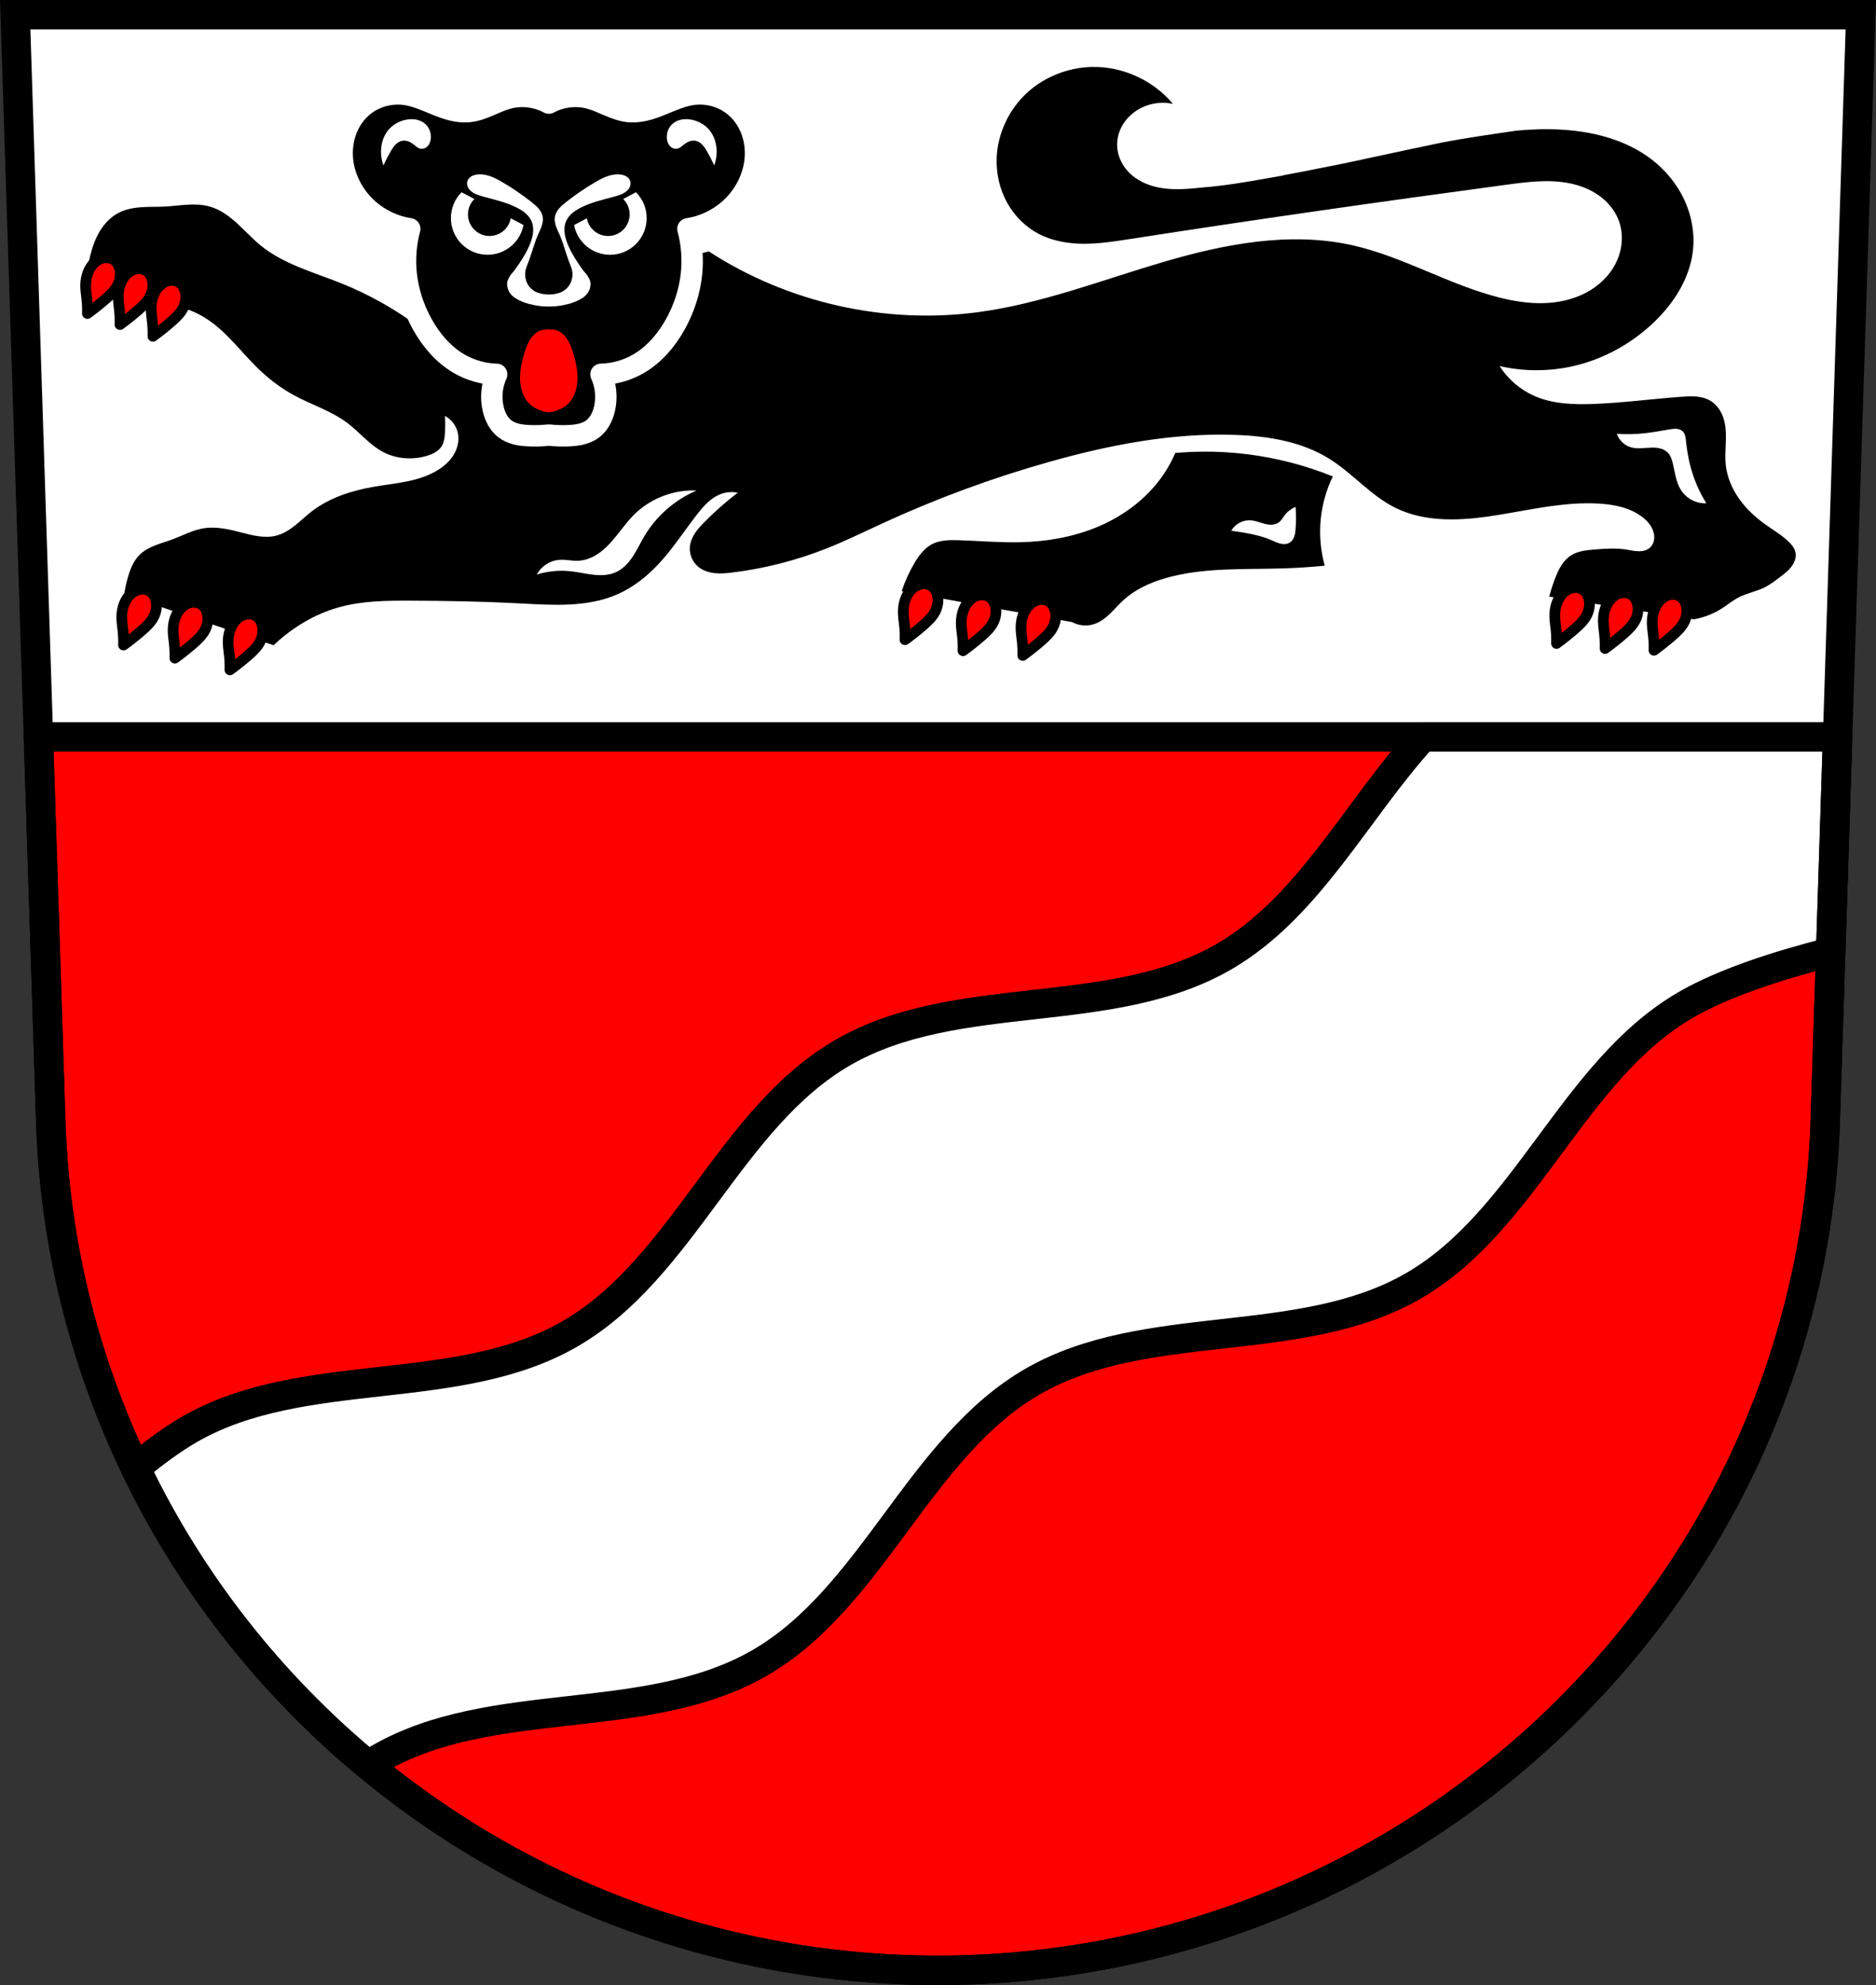
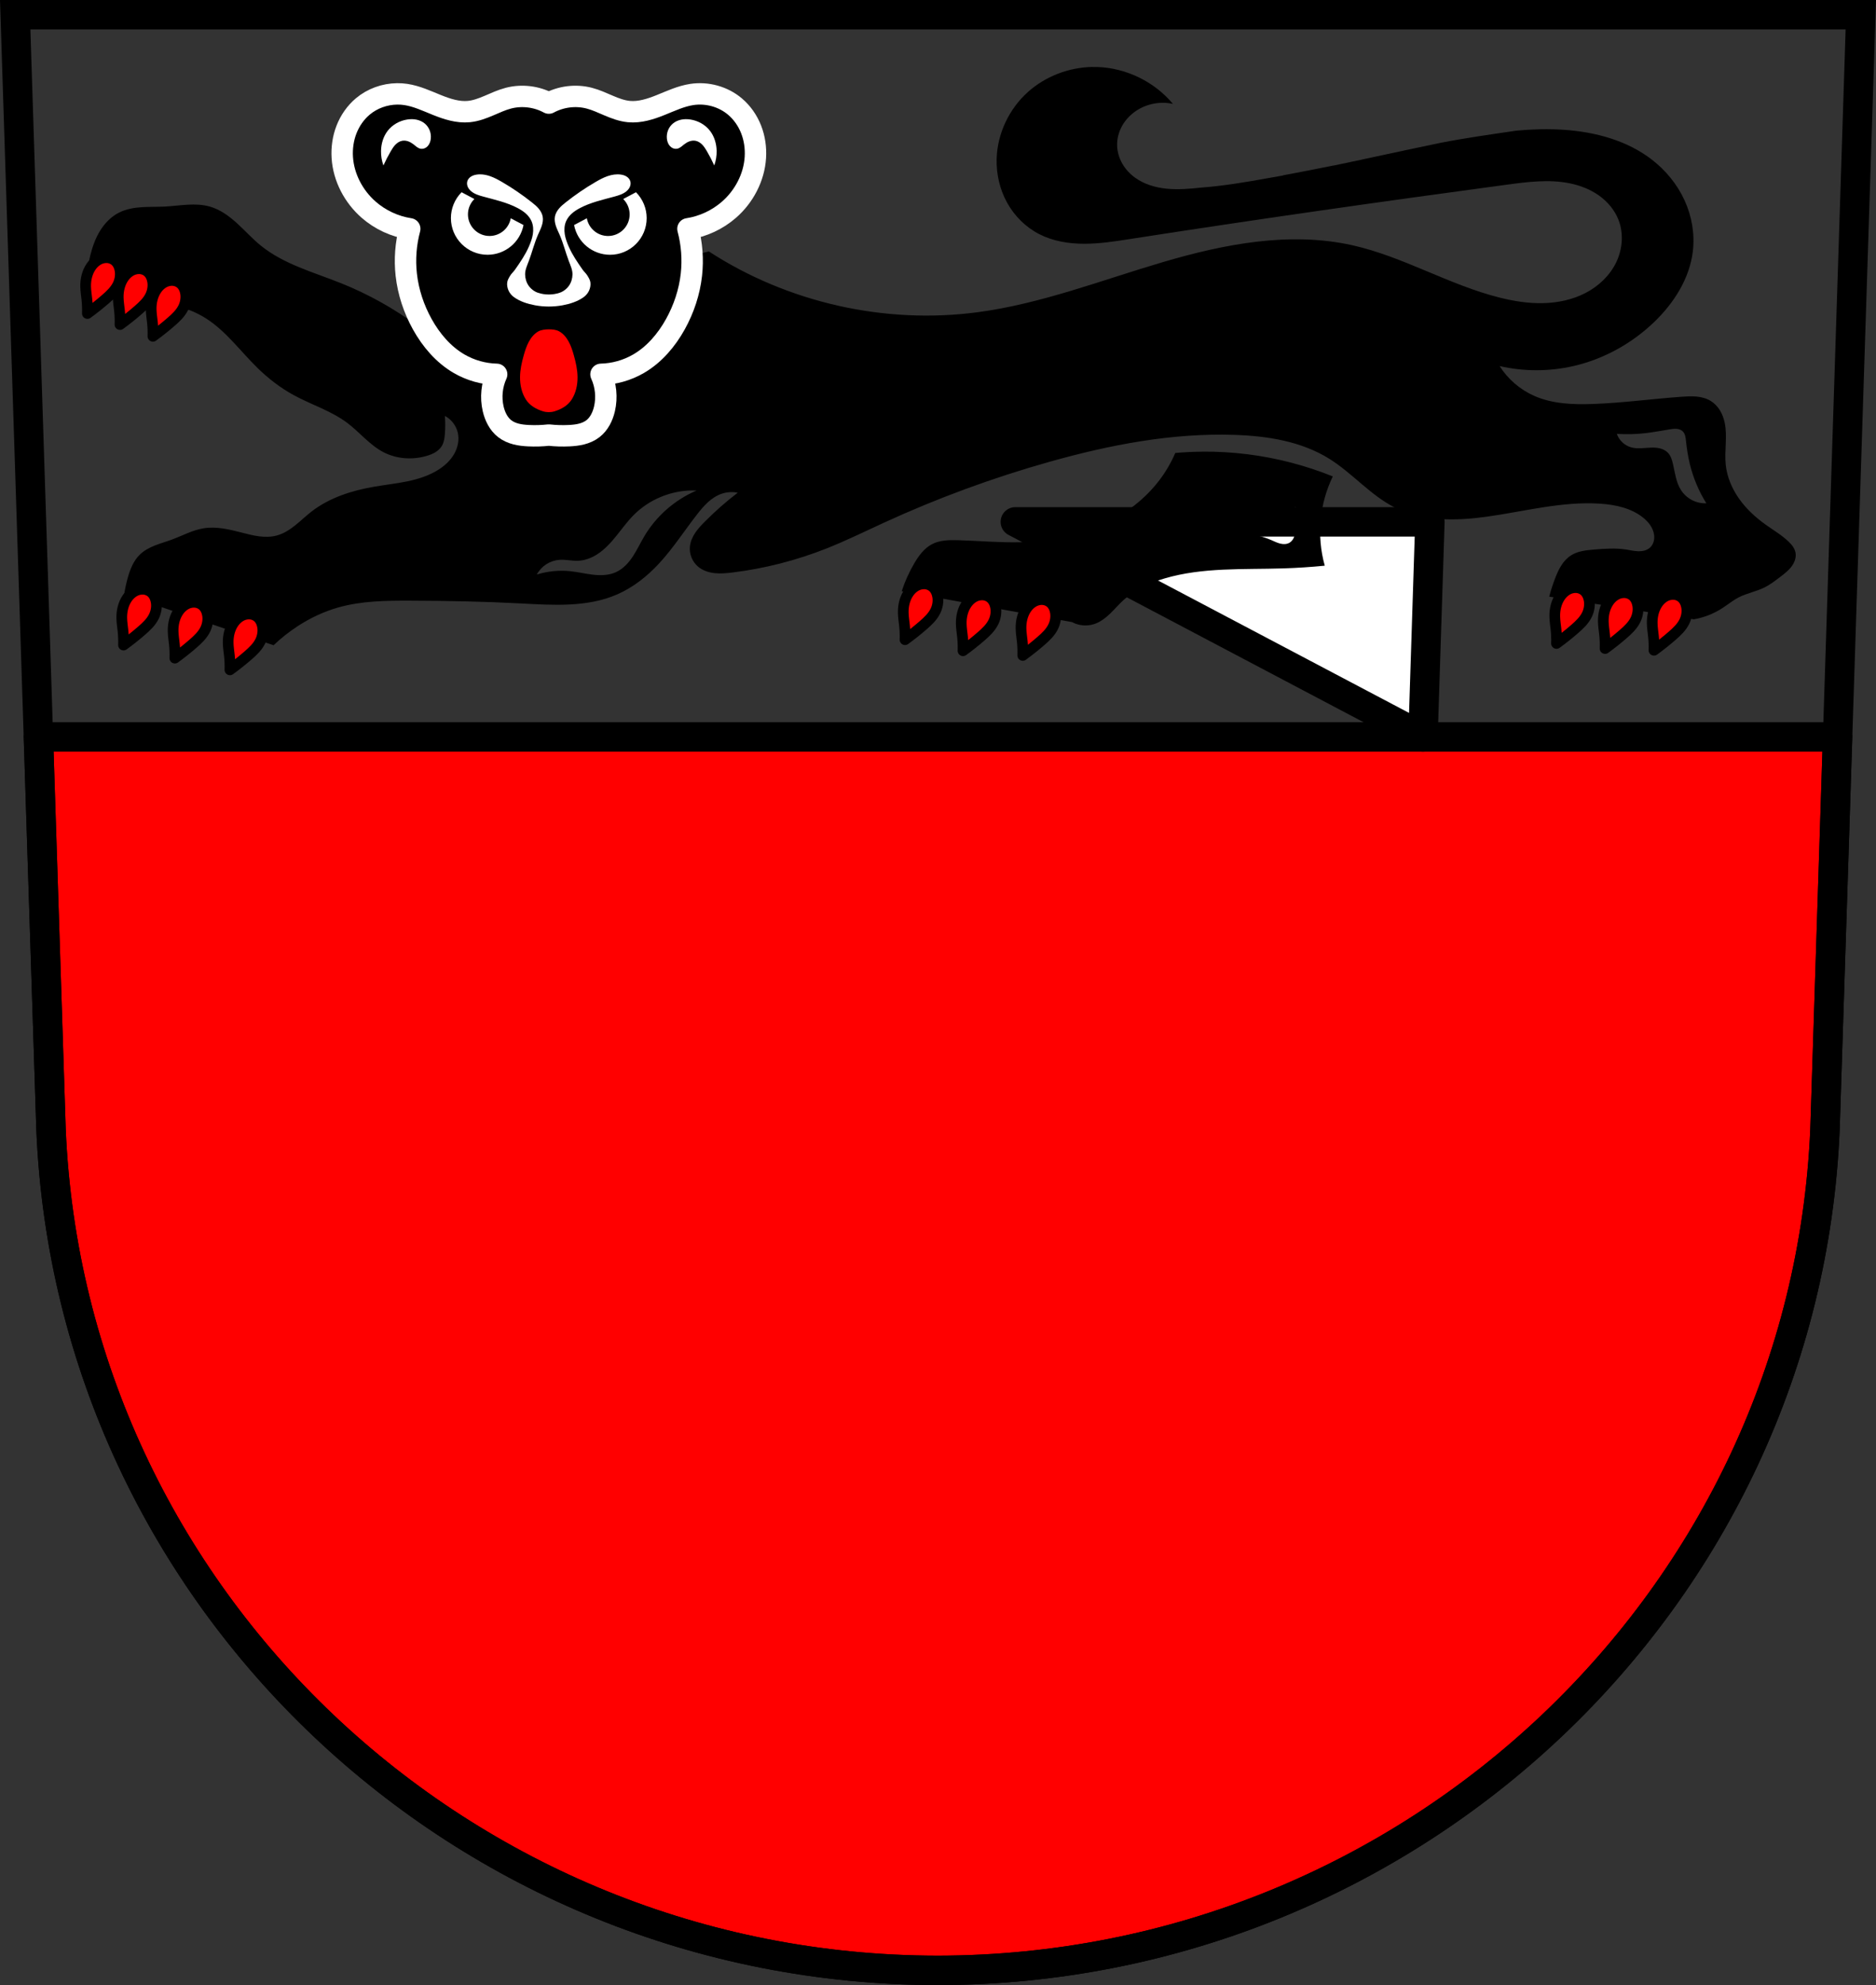
<svg xmlns="http://www.w3.org/2000/svg" width="701.33" height="741.77" viewBox="0 0 701.334 741.769">
  <rect x="0" y="0" width="701.334" height="741.769" fill="#333333" stroke="none" />
  <g transform="translate(-18.875-48.34)">
-     <path d="m24.555 53.835l13.398 416.62c7.415 175.25 153.92 314.05 331.59 314.14 177.51-.215 324.07-139.06 331.59-314.14l13.398-416.62h-344.98z" fill="#fff" fill-rule="evenodd" />
    <g stroke="#000" stroke-width="11">
      <g stroke-linejoin="round" transform="translate(18.875 48.34)">
        <path d="m14.357 275.36l4.721 146.77c7.415 175.25 153.92 314.05 331.59 314.14 177.51-.215 324.07-139.06 331.59-314.14l4.721-146.77h-672.62z" fill="#f00" stroke-linecap="round" />
-         <path d="m531.98 275.36c-24.917 27.332-42.697 63.831-74.58 82.21-42.34 24.408-99.87 11.266-142.21 35.674-42.34 24.408-59.804 80.78-102.15 105.19-42.34 24.408-99.87 11.266-142.21 35.674-6.402 3.69-13.206 8.683-20.14 14.477 20.658 42.985 50.48 80.79 86.94 111 1.38-.886 2.743-1.722 4.09-2.498 42.34-24.408 99.87-11.266 142.21-35.674 42.34-24.408 59.804-80.78 102.15-105.19 42.34-24.408 99.87-11.266 142.21-35.674 42.34-24.408 59.804-80.78 102.15-105.18 13.725-7.912 33.499-14.434 53.953-19.648l2.584-80.36h-154.99z" fill="#fff" fill-rule="evenodd" />
+         <path d="m531.98 275.36l2.584-80.36h-154.99z" fill="#fff" fill-rule="evenodd" />
      </g>
      <path d="m24.555 53.835l13.398 416.62c7.415 175.25 153.92 314.05 331.59 314.14 177.51-.215 324.07-139.06 331.59-314.14l13.398-416.62h-344.98z" fill="none" fill-rule="evenodd" />
    </g>
    <g fill-rule="evenodd">
      <path d="m408.44 25.01c-8.829.158-17.604 3.48-24.18 9.381-7.01 6.294-11.396 15.484-11.668 24.902-.164 5.696 1.147 11.448 3.904 16.434 2.757 4.986 6.969 9.179 12.04 11.773 5.137 2.629 11 3.579 16.77 3.584 5.77.006 11.497-.891 17.199-1.777 46.835-7.282 93.77-13.976 140.74-20.291 7.836-1.053 15.848-2.092 23.598-.518 3.875.787 7.642 2.24 10.873 4.523 3.228 2.284 5.898 5.424 7.344 9.105 2 5.096 1.523 11.01-.865 15.939-2.388 4.927-6.576 8.875-11.434 11.398-4.857 2.524-10.355 3.678-15.826 3.811-5.472.133-10.929-.728-16.24-2.055-18.954-4.736-36.1-15.341-55.17-19.588-23.371-5.2-47.795-.459-70.76 6.301-22.968 6.76-45.517 15.574-69.24 18.729-34.783 4.624-71.12-3.589-100.54-22.721l-108.73 27.941c-8.823-6.536-18.487-11.94-28.672-16.02-10.356-4.154-21.513-7.104-30.16-14.15-3.119-2.543-5.821-5.555-8.797-8.264-2.976-2.71-6.324-5.162-10.193-6.264-2.702-.769-5.555-.85-8.359-.693-2.804.157-5.59.546-8.395.693-2.901.151-5.812.044-8.705.236-2.897.192-5.825.697-8.422 1.998-2.972 1.488-5.38 3.964-7.127 6.791-1.747 2.827-2.867 6.01-3.672 9.23-.792 3.174-1.29 6.421-1.488 9.686l38.725 10.803c2.187.856 4.288 1.932 6.26 3.209 7.43 4.813 12.725 12.22 19.06 18.4 4.01 3.912 8.49 7.366 13.404 10.06 6.634 3.634 14.06 5.887 20.11 10.43 4.633 3.48 8.344 8.225 13.477 10.912 4.959 2.595 10.954 2.993 16.318 1.383 1.097-.33 2.18-.742 3.154-1.342.976-.6 1.848-1.395 2.43-2.383.787-1.335 1-2.927 1.119-4.473.167-2.231.167-4.474 0-6.705 2.43 1.273 4.249 3.656 4.84 6.334.591 2.678-.028 5.543-1.396 7.92-1.368 2.377-3.44 4.294-5.748 5.775-3.531 2.267-7.601 3.558-11.711 4.412-4.107.855-8.289 1.296-12.424 2.01-8.376 1.443-16.748 4.099-23.461 9.314-2.098 1.63-4.01 3.49-6.09 5.145-2.08 1.654-4.374 3.118-6.943 3.797-2.133.563-4.384.563-6.57.279-2.187-.284-4.329-.847-6.461-1.396-4.66-1.201-9.489-2.364-14.24-1.598-4.14.668-7.895 2.75-11.828 4.205-2.097.776-4.254 1.376-6.334 2.197-2.08.821-4.103 1.883-5.703 3.445-2.363 2.307-3.618 5.512-4.506 8.697-.565 2.02-1.01 4.079-1.328 6.154l55.855 19c2.754-2.626 5.751-5 8.938-7.08 4.712-3.074 9.851-5.509 15.258-7.04 8.774-2.487 18.03-2.566 27.15-2.535 13.547.047 27.1.299 40.625 1.01 12.318.647 25.19 1.581 36.492-3.354 5.981-2.61 11.203-6.76 15.639-11.547 5.235-5.65 9.42-12.175 14.15-18.254 1.263-1.624 2.573-3.225 4.094-4.611 1.52-1.386 3.262-2.558 5.217-3.215 1.908-.643 3.982-.771 5.955-.371-4.33 3.32-8.439 6.93-12.287 10.801-1.302 1.311-2.582 2.661-3.607 4.197-1.026 1.536-1.795 3.279-1.979 5.117-.275 2.767.872 5.638 2.979 7.451 1.722 1.482 3.98 2.239 6.238 2.488 2.258.25 4.542.026 6.797-.252 11.987-1.477 23.767-4.503 35-8.941 7.339-2.901 14.425-6.395 21.598-9.686 19.974-9.165 40.661-16.768 61.813-22.721 22.547-6.349 45.852-10.848 69.26-10.06 12.299.413 24.935 2.426 35.37 8.941 8.671 5.413 15.428 13.686 24.576 18.254 10.4 5.194 22.657 4.981 34.17 3.389 14.168-1.96 28.26-5.836 42.535-4.879 5.69.381 11.567 1.644 16.01 5.215 1 .806 1.924 1.725 2.65 2.787.727 1.062 1.257 2.273 1.445 3.547.129.87.095 1.766-.146 2.611-.242.845-.698 1.635-1.344 2.23-.571.526-1.278.891-2.023 1.109-.745.218-1.528.293-2.305.279-1.553-.028-3.073-.405-4.607-.645-3.934-.614-7.949-.328-11.922 0-3.01.25-6.143.564-8.693 2.182-1.499.951-2.709 2.309-3.662 3.807-.952 1.498-1.661 3.14-2.297 4.797-.855 2.229-1.588 4.504-2.197 6.813l54.08 8.48c3.743-.657 7.351-2.065 10.551-4.115 2.085-1.336 4.01-2.948 6.207-4.082 3.078-1.585 6.583-2.181 9.682-3.723 2.01-1 3.794-2.378 5.584-3.727 1.979-1.492 4.04-3.03 5.215-5.215.671-1.248 1.017-2.708.744-4.098-.159-.807-.521-1.567-.984-2.246-.463-.68-1.029-1.284-1.623-1.854-2.568-2.458-5.673-4.266-8.566-6.332-3.754-2.683-7.2-5.849-9.869-9.613-2.669-3.764-4.543-8.149-5.03-12.738-.546-5.199.681-10.525-.371-15.646-.335-1.631-.904-3.224-1.768-4.646-.864-1.423-2.032-2.674-3.447-3.549-1.595-.985-3.456-1.47-5.322-1.648-1.866-.178-3.748-.064-5.617.07-11.01.791-21.97 2.289-33 2.695-7.449.274-15.14.003-21.969-2.98-5.322-2.324-9.924-6.269-13.04-11.176 9.03 2.062 18.52 2.062 27.555 0 11.291-2.579 21.793-8.382 30.16-16.393 7.41-7.095 13.294-16.259 14.521-26.449.783-6.493-.375-13.181-3.102-19.12-2.727-5.944-6.997-11.146-12.166-15.15-9.26-7.172-21.09-10.359-32.77-11.174-5.928-.413-11.854-.239-17.764.291-9.49 1.393-18.996 2.715-28.41 4.551-3.821.784-7.636 1.591-11.453 2.406-6.02 1.309-12.05 2.598-18.08 3.871 0 .006 0 .012.002.018-3.499.75-7 1.483-10.502 2.209-.009 0-.019-.02-.027-.029-6.295 1.284-12.601 2.507-18.916 3.688.009.019.017.038.025.057-1.855.337-3.713.665-5.57.982-8.356 1.513-16.747 2.915-25.21 3.563-4.218.447-8.475.813-12.697.402-4.221-.411-8.44-1.64-11.877-4.127-1.912-1.384-3.56-3.147-4.74-5.191-1.18-2.044-1.887-4.371-1.963-6.73-.083-2.58.591-5.167 1.848-7.422 1.257-2.255 3.085-4.175 5.227-5.615 3.987-2.681 9.09-3.649 13.779-2.609-6.922-8.309-17.495-13.457-28.3-13.783-.589-.017-1.177-.021-1.766 0l.02-.025m217.75 135.21c.213-.003.424.004.637.023.851.077 1.711.38 2.307.992.434.447.705 1.033.867 1.635.161.602.221 1.226.287 1.846.313 2.963.766 5.914 1.479 8.807 1.265 5.132 3.346 10.06 6.143 14.545-1.877.068-3.772-.364-5.434-1.238-1.662-.875-3.087-2.191-4.094-3.777-1.86-2.93-2.199-6.525-3.01-9.904-.335-1.398-.785-2.826-1.756-3.887-.751-.819-1.769-1.363-2.838-1.662-1.069-.299-2.193-.369-3.305-.346-2.604.055-5.27.603-7.77-.123-2.418-.702-4.443-2.633-5.262-5.02 3.548.237 7.117.151 10.65-.252 3.079-.351 6.124-.942 9.184-1.432.633-.102 1.273-.199 1.912-.209l-.002-.002m-176.66 8.551v.004c-3.391.027-6.778.189-10.156.486-1.576 3.656-3.602 7.117-6.02 10.281-6.01 7.88-14.387 13.809-23.561 17.555-8.955 3.656-18.655 5.292-28.326 5.518-7.69.18-15.373-.515-23.06-.754-3.418-.106-6.997-.084-10.02 1.506-2.864 1.505-4.872 4.235-6.523 7.02-1.963 3.324-3.563 6.861-4.762 10.531l63.66 11.537c2.502 1.358 5.566 1.635 8.271.75 2.281-.745 4.239-2.246 5.971-3.906 1.732-1.661 3.285-3.502 5.059-5.119 4.289-3.914 9.719-6.382 15.289-8.03 14.283-4.213 29.483-3.295 44.36-3.76 5.189-.162 10.374-.499 15.541-1.01-1.557-5.61-2.07-11.507-1.504-17.307.543-5.56 2.079-11.02 4.512-16.05-10.195-4.116-20.923-6.904-31.832-8.273-5.607-.704-11.263-1.036-16.914-.99m-190.72 14.51l-.006.002c.538-.004 1.075.006 1.611.031-8.07 3.428-15.01 9.483-19.492 17.02-1.49 2.504-2.717 5.163-4.318 7.594-1.606 2.432-3.66 4.673-6.313 5.879-2.621 1.192-5.618 1.279-8.48.963-2.862-.317-5.672-1.014-8.535-1.316-4.221-.446-8.532-.019-12.584 1.242.835-1.553 2.069-2.89 3.549-3.846 1.479-.956 3.203-1.53 4.961-1.652 2.304-.161 4.602.442 6.91.355 2.59-.097 5.096-1.07 7.268-2.484 2.814-1.832 5.089-4.373 7.191-6.992 2.103-2.618 4.079-5.356 6.457-7.727 5.714-5.698 13.722-9.01 21.781-9.07m225.55 6.162v.002c.22 2.753.22 5.521 0 8.273-.076.94-.177 1.886-.488 2.775-.311.89-.851 1.727-1.643 2.238-.509.328-1.106.512-1.709.57-.603.058-1.211-.002-1.801-.139-1.18-.271-2.272-.829-3.385-1.309-3.19-1.377-6.603-2.157-10.03-2.758-1.664-.292-3.337-.544-5.01-.754.736-1.271 1.838-2.327 3.137-3.01 1.3-.683 2.795-.991 4.258-.877 1.792.14 3.475.887 5.219 1.32.873.216 1.771.355 2.668.295.896-.059 1.793-.327 2.516-.863.958-.711 1.525-1.814 2.254-2.758 1.033-1.34 2.439-2.39 4.01-3.01" transform="translate(18.875 48.34)" />
      <g stroke-linejoin="round">
        <path d="m58.852 144.62c-.639-.025-1.285.063-1.898.247-1.645.495-3.03 1.668-4.01 3.079-1.497 2.154-2.103 4.842-2.052 7.465.031 1.625.299 3.235.467 4.851.179 1.735.241 3.483.186 5.227 2.347-1.704 4.62-3.51 6.809-5.413 1.776-1.544 3.539-3.203 4.57-5.32.799-1.638 1.12-3.517.839-5.318-.221-1.42-.846-2.823-1.958-3.733-.661-.541-1.475-.888-2.317-1.023-.211-.034-.422-.055-.635-.064zm12.182 4.127c-.639-.025-1.285.063-1.898.247-1.645.495-3.03 1.668-4.01 3.079-1.497 2.154-2.103 4.842-2.052 7.465.031 1.625.299 3.235.467 4.851.179 1.735.243 3.483.188 5.227 2.347-1.704 4.62-3.51 6.809-5.413 1.776-1.544 3.537-3.203 4.568-5.32.799-1.638 1.12-3.517.839-5.318-.221-1.42-.846-2.823-1.958-3.733-.661-.541-1.473-.888-2.316-1.023-.211-.034-.423-.055-.637-.064zm12.311 4.385c-.639-.025-1.285.065-1.898.248-1.645.495-3.03 1.668-4.01 3.079-1.497 2.154-2.103 4.84-2.052 7.463.031 1.625.299 3.237.467 4.853.179 1.735.243 3.481.188 5.225 2.347-1.704 4.62-3.51 6.809-5.413 1.776-1.544 3.537-3.201 4.568-5.318.799-1.638 1.12-3.519.839-5.32-.221-1.42-.846-2.821-1.958-3.731-.661-.541-1.475-.89-2.317-1.025-.211-.034-.422-.055-.635-.064zm281.17 113.37c-.639-.025-1.285.063-1.898.247-1.645.495-3.03 1.668-4.01 3.079-1.497 2.154-2.103 4.842-2.052 7.465.031 1.625.299 3.235.467 4.851.179 1.735.241 3.483.186 5.227 2.347-1.704 4.62-3.51 6.809-5.413 1.776-1.544 3.539-3.203 4.57-5.32.799-1.638 1.12-3.517.839-5.318-.221-1.42-.846-2.823-1.958-3.733-.661-.541-1.475-.888-2.317-1.023-.211-.034-.422-.055-.635-.064zm243.56 1.406c-.639-.025-1.285.063-1.898.247-1.645.495-3.03 1.668-4.01 3.079-1.497 2.154-2.103 4.842-2.052 7.465.031 1.625.299 3.235.467 4.851.179 1.735.241 3.483.186 5.227 2.347-1.704 4.62-3.51 6.809-5.413 1.776-1.544 3.539-3.203 4.57-5.32.799-1.638 1.12-3.517.839-5.318-.221-1.42-.846-2.823-1.958-3.733-.661-.541-1.475-.888-2.317-1.023-.211-.034-.422-.055-.635-.064zm-535.72.6c-.639-.025-1.285.063-1.898.247-1.645.495-3.03 1.668-4.01 3.079-1.497 2.154-2.103 4.842-2.052 7.465.031 1.625.299 3.235.467 4.851.179 1.735.241 3.483.186 5.227 2.347-1.704 4.62-3.51 6.809-5.413 1.776-1.544 3.539-3.203 4.57-5.32.799-1.638 1.12-3.517.839-5.318-.221-1.42-.846-2.823-1.958-3.733-.661-.541-1.475-.888-2.317-1.023-.211-.034-.422-.055-.635-.064zm553.87 1.289c-.639-.025-1.285.063-1.898.247-1.645.495-3.03 1.668-4.01 3.079-1.497 2.154-2.103 4.842-2.052 7.465.031 1.625.299 3.235.467 4.851.179 1.735.243 3.483.188 5.227 2.347-1.704 4.62-3.51 6.809-5.413 1.776-1.544 3.537-3.203 4.568-5.32.799-1.638 1.12-3.517.839-5.318-.221-1.42-.846-2.823-1.958-3.733-.661-.541-1.473-.888-2.316-1.023-.211-.034-.423-.055-.637-.064zm18.28.653c-.639-.025-1.285.065-1.898.248-1.645.495-3.03 1.668-4.01 3.079-1.497 2.154-2.103 4.84-2.052 7.463.031 1.625.299 3.237.467 4.853.179 1.735.243 3.481.188 5.225 2.347-1.704 4.62-3.51 6.809-5.413 1.776-1.544 3.537-3.201 4.568-5.318.799-1.638 1.12-3.519.839-5.32-.221-1.42-.846-2.821-1.958-3.731-.661-.541-1.475-.89-2.317-1.025-.211-.034-.422-.055-.635-.064zm-258.31.182c-.639-.025-1.285.063-1.898.247-1.645.495-3.03 1.668-4.01 3.079-1.497 2.154-2.103 4.842-2.052 7.465.031 1.625.299 3.235.467 4.851.179 1.735.243 3.483.188 5.227 2.347-1.704 4.62-3.51 6.809-5.413 1.776-1.544 3.537-3.203 4.568-5.32.799-1.638 1.12-3.517.839-5.318-.221-1.42-.846-2.823-1.958-3.733-.661-.541-1.473-.888-2.316-1.023-.211-.034-.423-.055-.637-.064zm22.336 1.747c-.639-.025-1.285.065-1.898.248-1.645.495-3.03 1.668-4.01 3.079-1.497 2.154-2.103 4.84-2.052 7.463.031 1.625.299 3.237.467 4.853.179 1.735.243 3.481.188 5.225 2.347-1.704 4.62-3.51 6.809-5.413 1.776-1.544 3.537-3.201 4.568-5.318.799-1.638 1.12-3.519.839-5.32-.221-1.42-.846-2.821-1.958-3.731-.661-.541-1.475-.89-2.317-1.025-.211-.034-.422-.055-.635-.064zm-316.98 1.01c-.639-.025-1.285.063-1.898.247-1.645.495-3.03 1.668-4.01 3.079-1.497 2.154-2.103 4.842-2.052 7.465.031 1.625.299 3.235.467 4.851.179 1.735.243 3.483.188 5.227 2.347-1.704 4.62-3.51 6.809-5.413 1.776-1.544 3.537-3.203 4.568-5.32.799-1.638 1.12-3.517.839-5.318-.221-1.42-.846-2.823-1.958-3.733-.661-.541-1.473-.888-2.316-1.023-.211-.034-.423-.055-.637-.064zm20.583 4.385c-.639-.025-1.285.065-1.898.248-1.645.495-3.03 1.668-4.01 3.079-1.497 2.154-2.103 4.84-2.052 7.463.031 1.625.299 3.237.467 4.853.179 1.735.243 3.481.188 5.225 2.347-1.704 4.62-3.51 6.809-5.413 1.776-1.544 3.537-3.201 4.568-5.318.799-1.638 1.12-3.519.839-5.32-.221-1.42-.846-2.821-1.958-3.731-.661-.541-1.475-.89-2.317-1.025-.211-.034-.422-.055-.635-.064z" fill="#f00" stroke="#000" stroke-width="4" />
        <path d="m167.36 83.42c-4.653.054-9.295 1.698-12.874 4.716-2.696 2.273-4.775 5.272-6.067 8.579-1.292 3.307-1.803 6.913-1.582 10.465.469 7.501 4.26 14.635 9.879 19.533 4.32 3.766 9.704 6.266 15.338 7.126-1.495 5.566-1.937 11.422-1.299 17.16.721 6.482 2.823 12.79 5.978 18.474 3.32 5.982 7.907 11.372 13.778 14.78 4.26 2.472 9.133 3.846 14.04 3.958-1.838 4-2.303 8.635-1.299 12.931.664 2.842 2.028 5.619 4.317 7.39 1.246.964 2.719 1.597 4.239 1.986 1.518.389 3.087.543 4.652.62 2.53.124 5.07.047 7.592-.23 2.519.277 5.06.354 7.592.23 1.565-.077 3.133-.231 4.652-.62 1.518-.389 2.992-1.022 4.239-1.986 2.289-1.771 3.652-4.547 4.317-7.39 1-4.296.539-8.929-1.299-12.931 4.906-.112 9.773-1.487 14.04-3.958 5.871-3.408 10.459-8.798 13.778-14.78 3.155-5.685 5.258-11.992 5.98-18.474.638-5.732.195-11.589-1.299-17.16 5.634-.86 11.01-3.36 15.338-7.126 5.619-4.894 9.408-12.03 9.877-19.533.221-3.551-.287-7.156-1.58-10.465-1.292-3.307-3.374-6.307-6.069-8.579-4.407-3.714-10.418-5.348-16.08-4.497-4.056.609-7.83 2.394-11.642 3.929-3.811 1.534-7.857 2.852-11.944 2.456-2.599-.253-5.082-1.189-7.491-2.214-2.409-1.024-4.796-2.148-7.327-2.8-5.02-1.294-10.505-.621-15.08 1.849-4.572-2.47-10.06-3.143-15.08-1.849-2.531.653-4.916 1.776-7.325 2.8-2.409 1.024-4.893 1.961-7.493 2.214-4.081.396-8.128-.922-11.944-2.456-3.811-1.534-7.581-3.32-11.642-3.929-1.063-.16-2.135-.232-3.209-.219z" stroke="#fff" stroke-width="8" />
      </g>
      <path d="m172.88 92.87c-.576-.008-1.151.036-1.721.12-2.856.424-5.562 1.925-7.336 4.206-1.649 2.121-2.45 4.83-2.503 7.516-.037 1.854.268 3.714.894 5.456.826-1.838 1.754-3.632 2.773-5.371.497-.846 1.02-1.684 1.702-2.389.681-.704 1.539-1.272 2.501-1.459.759-.147 1.554-.052 2.284.203.73.255 1.397.664 2.01 1.14.406.317.787.663 1.206.963.419.298.883.55 1.388.648.496.096 1.016.038 1.487-.144.471-.181.892-.484 1.232-.857.68-.747 1.024-1.753 1.126-2.758.107-1.047-.034-2.119-.418-3.097-.384-.979-1.012-1.863-1.819-2.539-.882-.74-1.965-1.224-3.092-1.461-.564-.118-1.139-.174-1.715-.182m102.35 0c-.576.008-1.149.064-1.713.182-1.127.237-2.212.721-3.094 1.461-.806.675-1.434 1.559-1.819 2.539-.384.979-.524 2.051-.418 3.097.103 1 .446 2.01 1.126 2.758.34.373.761.675 1.232.857.471.182.991.24 1.487.144.505-.098.969-.349 1.388-.648.419-.298.8-.646 1.206-.963.61-.475 1.28-.885 2.01-1.14.73-.255 1.525-.35 2.284-.203.962.187 1.817.754 2.499 1.459.681.704 1.207 1.543 1.704 2.389 1.02 1.738 1.945 3.533 2.771 5.371.626-1.745.931-3.605.894-5.456-.054-2.686-.854-5.395-2.503-7.516-1.773-2.28-4.477-3.781-7.333-4.206-.569-.084-1.148-.127-1.724-.12m-76.866 20.614c-.419 0-.837.028-1.253.089-.76.111-1.515.333-2.16.749-.645.417-1.176 1.041-1.383 1.78-.189.672-.103 1.406.173 2.047.275.641.733 1.193 1.266 1.643 1.265 1.073 2.907 1.569 4.507 2 4.384 1.195 8.884 2.182 12.901 4.302 1.076.568 2.114 1.22 3.02 2.03.907.81 1.682 1.788 2.16 2.905.648 1.504.738 3.205.483 4.824-.254 1.618-.837 3.166-1.496 4.665-1.35 3.077-3.261 5.861-5.187 8.605-.544.778-1.298 1.403-1.788 2.216-.487.806-1.01 1.658-1.12 2.593-.121 1.024.098 2.111.531 3.047.437.943 1.153 1.789 1.998 2.395 2.277 1.635 5.086 2.522 7.842 3.037 3.398.635 6.974.635 10.372 0 2.755-.515 5.565-1.401 7.842-3.037.844-.606 1.56-1.452 1.998-2.395.434-.936.654-2.02.533-3.047-.11-.936-.635-1.787-1.122-2.593-.491-.812-1.244-1.438-1.788-2.216-1.921-2.743-3.837-5.528-5.187-8.605-.658-1.5-1.239-3.048-1.493-4.665-.254-1.618-.165-3.319.483-4.824.482-1.118 1.257-2.095 2.16-2.905.907-.81 1.945-1.461 3.02-2.03 4.02-2.124 8.518-3.107 12.901-4.302 1.599-.436 3.24-.931 4.51-2 .532-.452.988-1 1.263-1.643.275-.641.362-1.375.173-2.047-.208-.739-.739-1.365-1.383-1.78-.645-.417-1.397-.638-2.158-.749-1.663-.242-3.371.036-4.961.582-1.589.547-3.073 1.356-4.526 2.201-3.883 2.259-7.602 4.802-11.122 7.595-.893.708-1.777 1.436-2.514 2.304-.736.869-1.325 1.892-1.533 3.01-.219 1.177 0 2.395.369 3.531.379 1.134.924 2.206 1.403 3.303 1.376 3.155 2.194 6.525 3.404 9.745.619 1.647 1.422 3.312 1.392 5.063-.025 1.46-.467 2.986-1.306 4.18-.842 1.198-2.113 2.186-3.501 2.652-2.558.86-5.538.86-8.095 0-1.388-.467-2.658-1.455-3.499-2.652-.839-1.194-1.282-2.72-1.308-4.18-.03-1.75.773-3.415 1.392-5.063 1.211-3.222 2.031-6.589 3.406-9.745.478-1.097 1.022-2.172 1.401-3.303.379-1.134.589-2.354.369-3.531-.208-1.12-.795-2.142-1.531-3.01-.736-.869-1.624-1.597-2.516-2.304-3.522-2.791-7.238-5.334-11.122-7.595-1.452-.845-2.937-1.654-4.526-2.201-1.192-.411-2.449-.67-3.706-.671m-6.918 6.686c-2.553 2.566-3.988 6.04-3.99 9.66 0 7.573 6.135 13.706 13.702 13.706 6.559-.005 12.195-4.662 13.439-11.11l-4.771-2.526c-.701 3.831-4.04 6.615-7.931 6.617-4.455 0-8.06-3.613-8.07-8.07 0-2.16.866-4.23 2.405-5.745zm65.21 0l-4.788 2.537c1.538 1.516 2.404 3.586 2.405 5.745 0 4.457-3.611 8.07-8.07 8.07-3.893-.002-7.23-2.786-7.931-6.617l-4.771 2.526c1.245 6.443 6.88 11.1 13.439 11.11 7.57 0 13.7-6.135 13.7-13.706-.002-3.621-1.437-7.094-3.99-9.66" fill="#fff" />
      <path d="m220.15 172.16c-1.503.832-2.692 2.254-3.559 3.847-.866 1.594-1.433 3.362-1.932 5.138-.74 2.633-1.346 5.342-1.374 8.099-.029 2.945.639 5.945 2.171 8.351 1.493 2.342 3.928 3.656 6.405 4.43 1.383.432 2.963.432 4.352 0 2.477-.774 4.91-2.087 6.405-4.43 1.535-2.406 2.203-5.402 2.171-8.351-.027-2.756-.634-5.467-1.374-8.099-.499-1.776-1.066-3.545-1.932-5.138-.866-1.594-2.054-3.02-3.557-3.847-1.193-.661-2.568-.76-3.889-.76-1.321 0-2.84.191-3.889.76" fill="#f00" />
    </g>
  </g>
</svg>